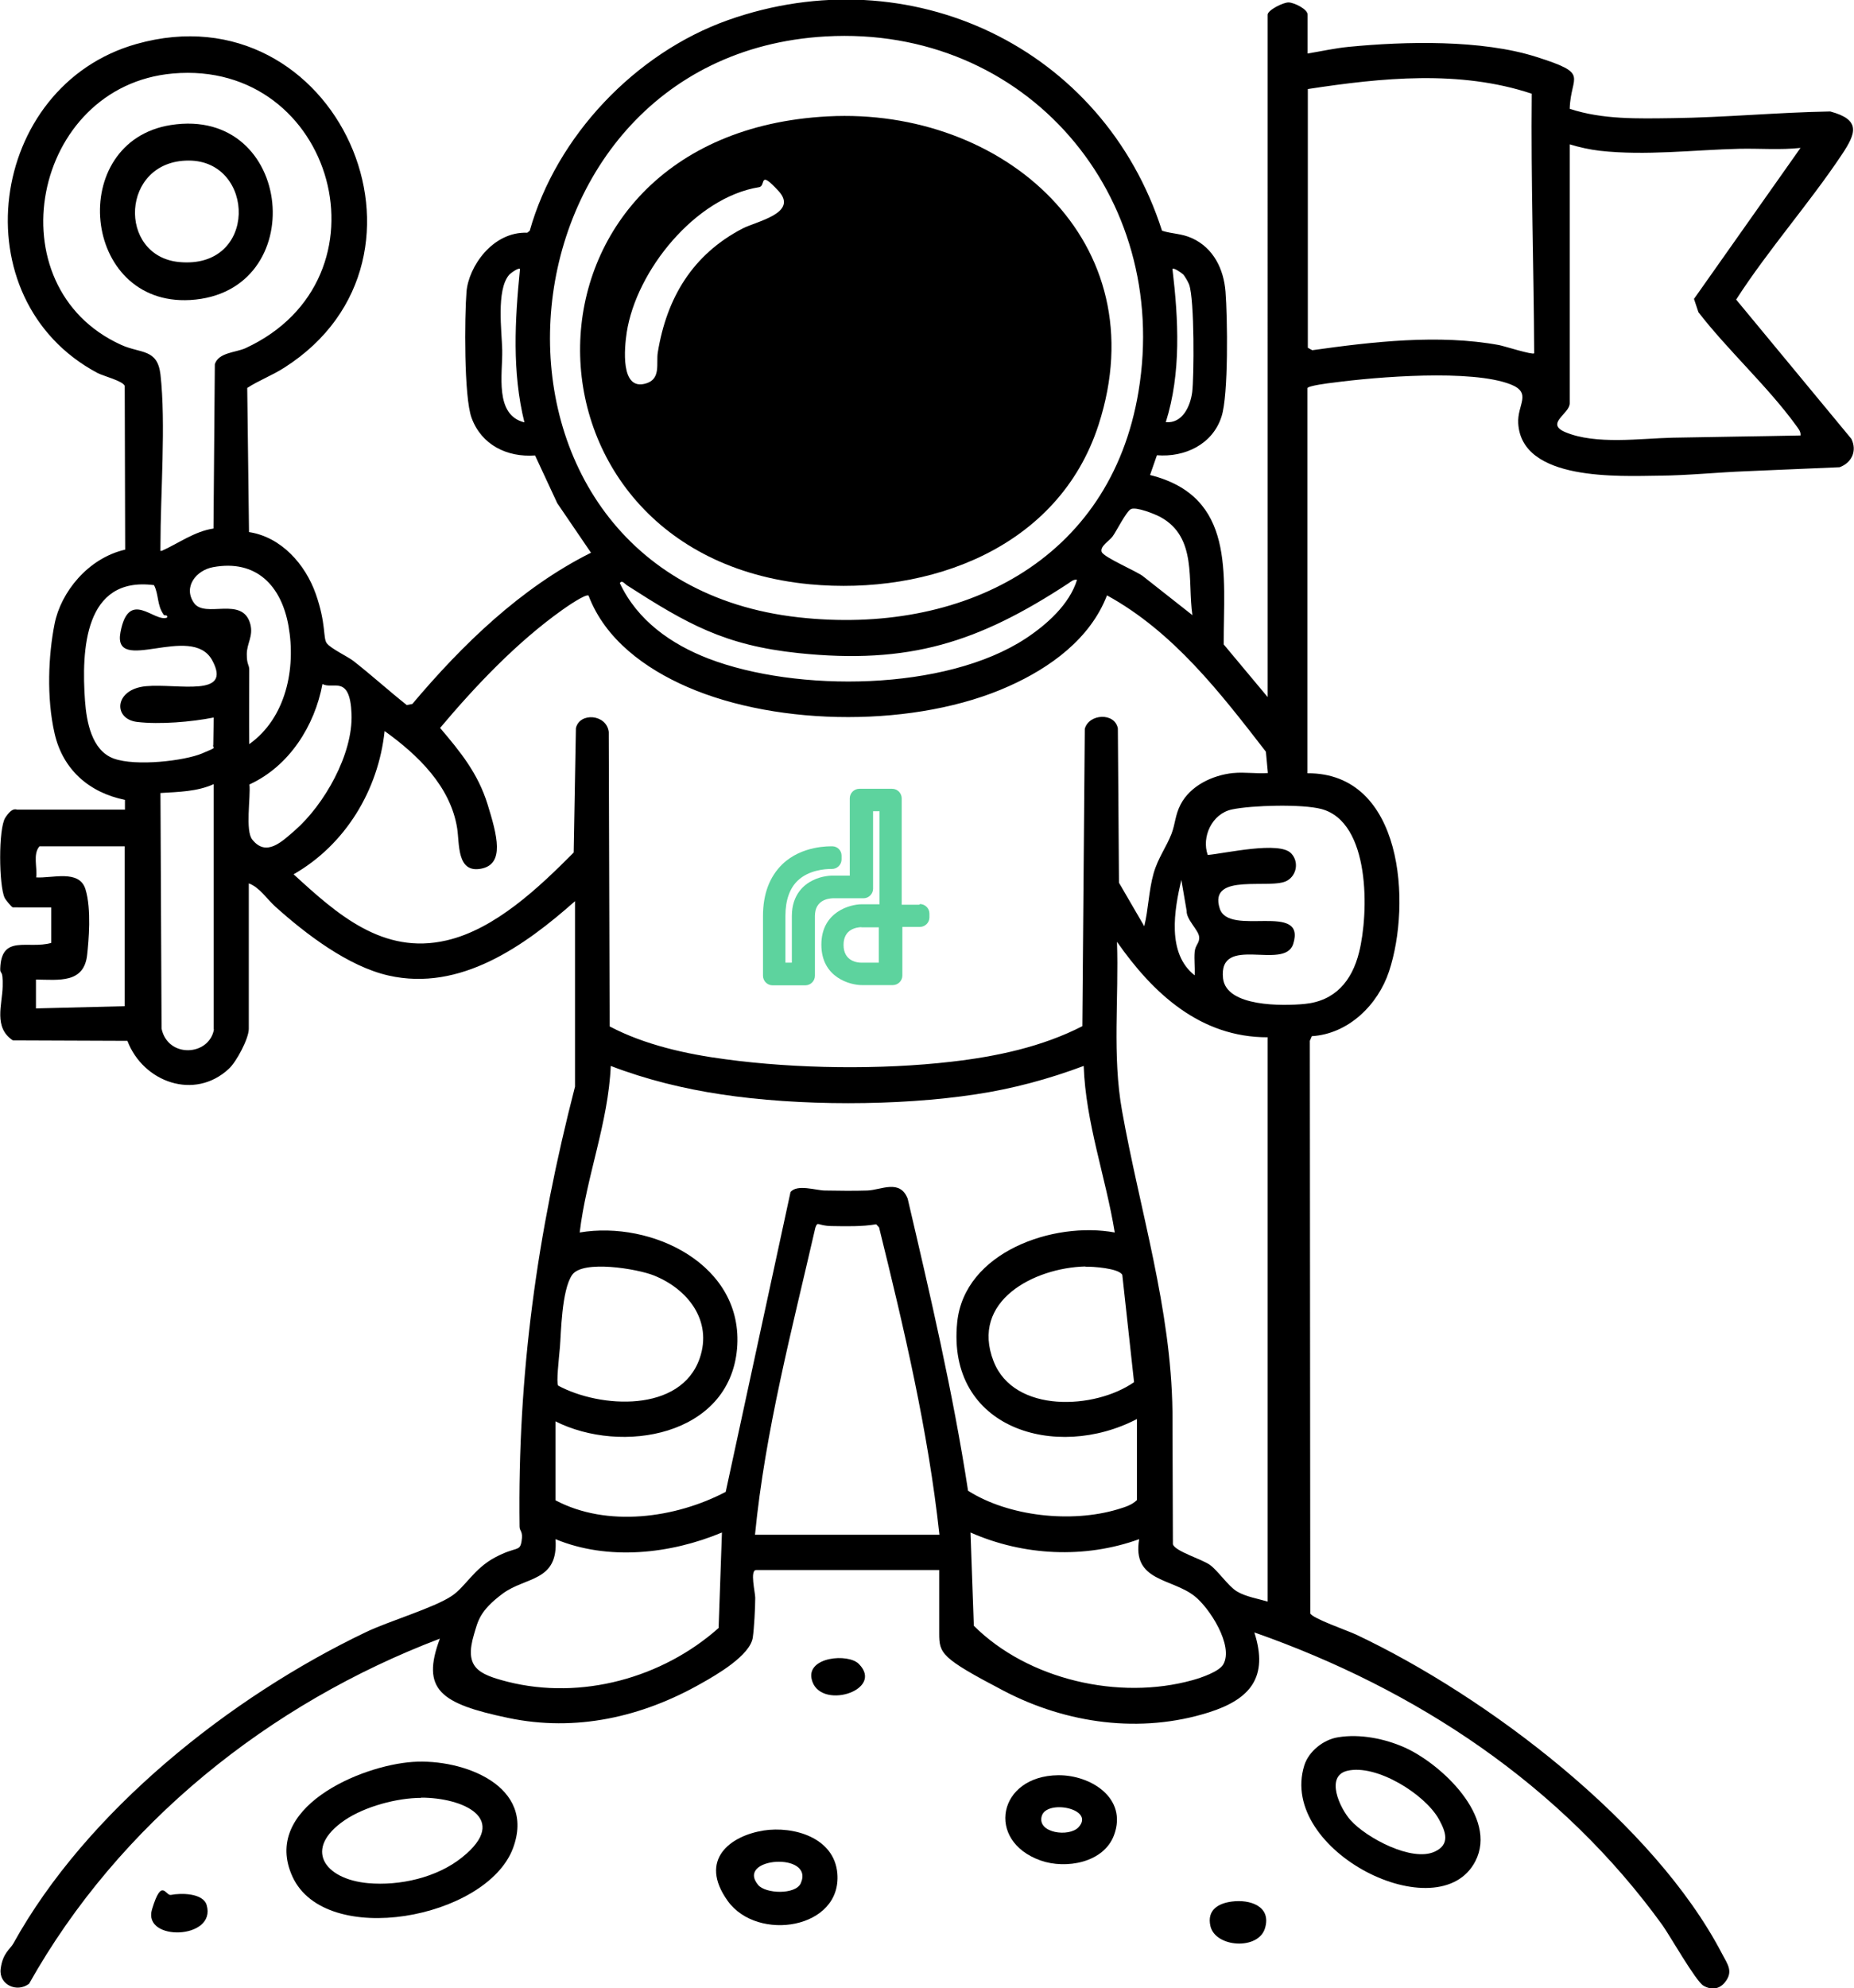
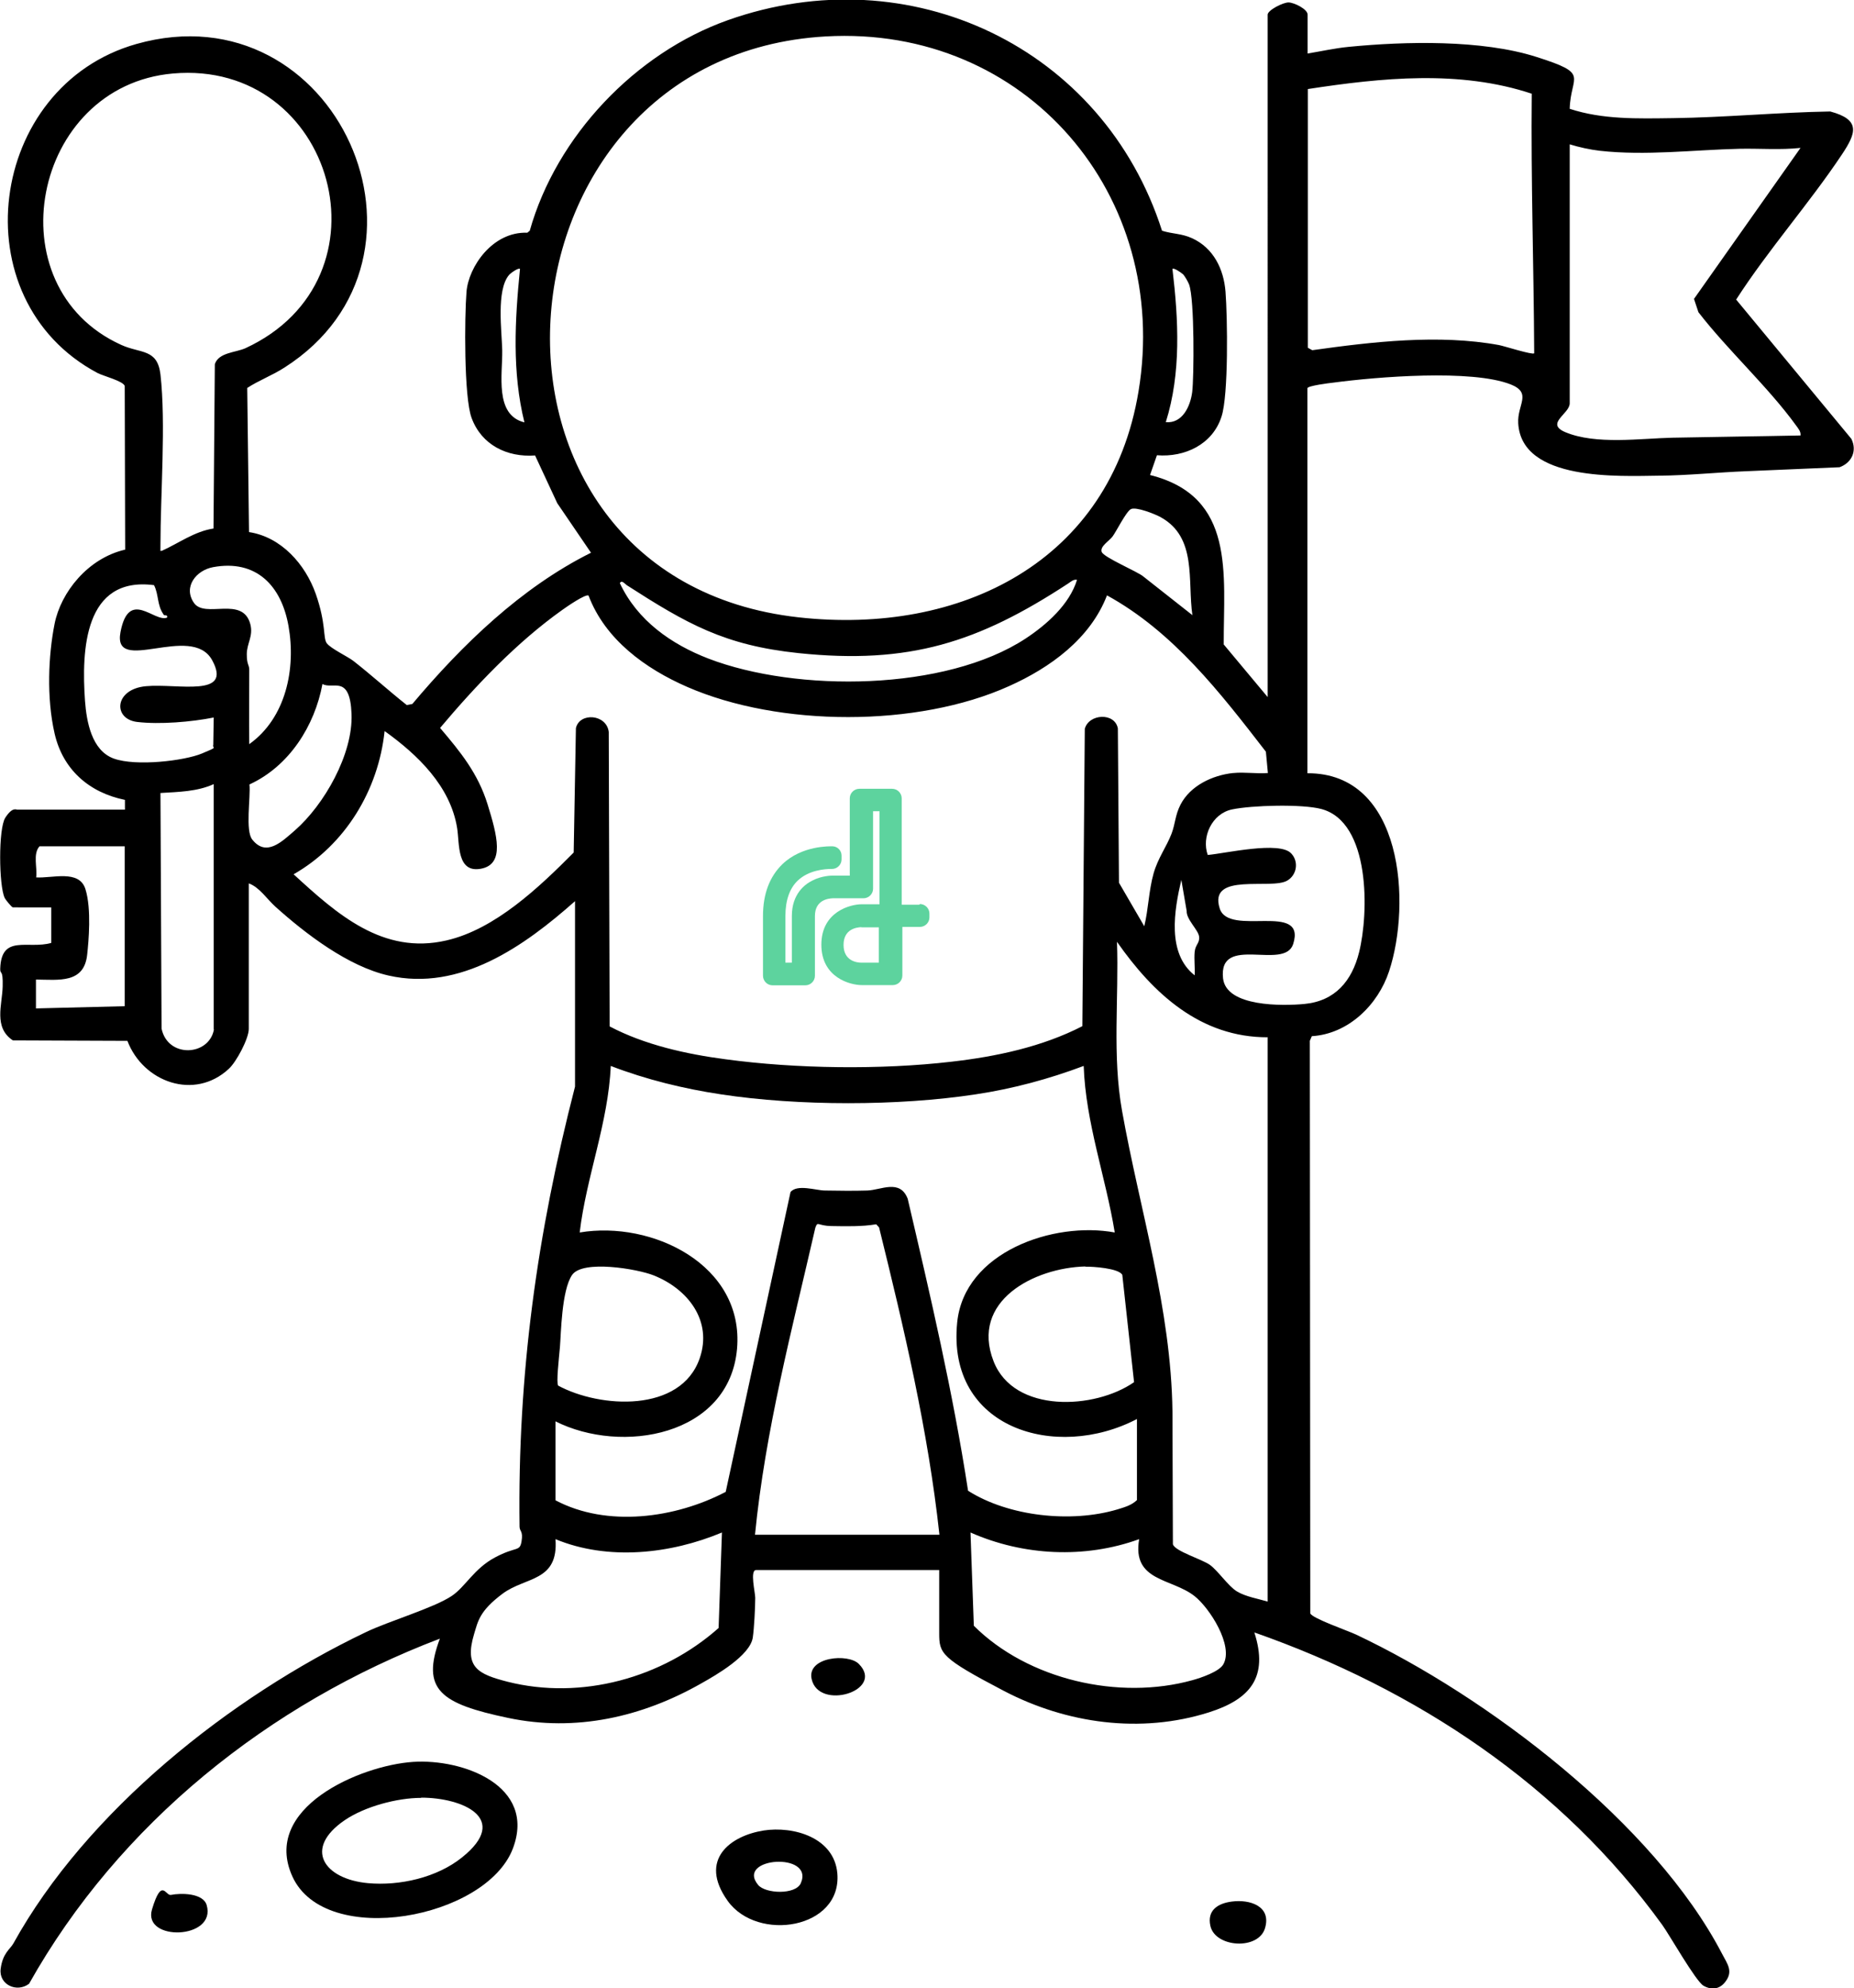
<svg xmlns="http://www.w3.org/2000/svg" id="Ebene_1" version="1.1" viewBox="0 0 835.4 895.3">
  <defs>
    <style>
      .st0 {
        fill: #5dd39e;
      }
    </style>
  </defs>
  <g>
    <path d="M344,824.3c13.7-2.1,31.9,3.2,33.3,19.3,2.1,25-36,31.1-49.4,12.4s1.4-29.4,16.2-31.7ZM341.6,848.8c3.3,4,16.8,4.5,19.2-.7,6.4-14.3-29.5-11.8-19.2.7Z" />
    <g>
      <path d="M56.3,365.1v-4.9c-16.2-3.3-28-13.7-31.7-29.9s-2.8-35.3,0-49.4,14.9-29.5,31.8-33.4l-.2-73.7c-.7-2.2-9.4-4.4-12.2-5.8C-18.5,134.8-5.5,38.7,61.5,19.8c90-25.4,144.3,96.2,66.7,145.7-5.4,3.5-11.6,5.8-16.8,9.2l.8,64.9c14.5,2.2,25.4,14.5,30.1,27.9s3.2,19.7,4.9,22.1,9.4,6,12,8c8.2,6.4,16,13.5,24.1,19.9l2.5-.5c22.5-26.7,49-52.4,80.5-68.1l-15.2-22.3-10-21.5c-12.6.9-24.1-4.7-28.6-16.9-3.5-9.4-3.2-45.6-2.3-56.8s11.7-27.2,27.4-26.6l1.1-.9c12-42.6,47.6-80,89.2-94.8,82-29.1,169.2,12.1,195.7,94.8,4.8,1.5,8.8,1.2,13.6,3.4,9.6,4.4,14.2,13.9,15,24,.9,11.4,1.4,46.7-1.8,56.3-4,12.5-16.5,18.4-29.1,17.4l-3.1,8.9c38.7,9.7,33.1,44.6,33.2,76.3l19.8,23.7V6.6c0-2,7-5.6,9.5-5.5s8.5,3,8.5,5.5v17.5c6.1-1,12.3-2.4,18.5-3,25.6-2.5,59.9-3.3,84.5,4.5s15.5,8.1,15.1,23.4c14.9,4.9,30.8,4.4,46.4,4.2,23.6-.3,47.3-2.6,71-3,13.8,3.7,11.7,9.7,5.3,19.3-14.8,22.2-33.2,42.9-47.7,65.4l51.9,62.7c2.7,5.4.2,10.8-5.3,12.8l-42.2,1.8c-12.8.5-26.2,1.9-39,2-18.1.2-62.1,2.6-63.6-23.6-.5-8.4,6.4-13.6-3.4-17.5-17.6-6.9-60.4-3.4-79.9-.8-1.9.2-11.4,1.4-11.7,2.5v173.4c43.2-.2,46.9,58.7,36.8,89.2-5,15.1-18.3,28.2-34.8,29.2l-.9,2.1.2,257.8c.7,2.2,17.1,7.9,20.5,9.5,59.2,27.9,134.4,84.9,165.1,143.9,2.4,4.6,5.2,7.9,1.2,12.8-2.5,3.1-6.1,3.5-9.6,1.5s-15.4-23-18.6-27.4c-45.6-63-110.8-106.1-183.8-131.7,6.5,20.2-1.9,30.1-20.5,36-30.7,9.7-64.1,5.1-92.4-9.7s-29.1-16.8-29.1-25.9v-28.5h-82.5c-2.9,0-.4,10.1-.4,12.5,0,4.5-.5,13.8-1.1,17.9-1.2,8.1-16.5,16.9-23.3,20.7-26.6,15.1-56.4,21.9-86.9,15.5s-39.4-12.7-30.8-35.7c-76.9,29.2-144.6,83.3-185.1,155.4-5.5,4.2-13.7.4-12.8-6.7s4.3-8.9,5.7-11.4c33.1-59.8,97.9-111.1,158.8-140.2,10.4-5,30.6-10.9,38.7-16.3,6.2-4.1,10-12.3,19.6-17.4s11.1-2.4,11.9-7.2-.9-4.4-.9-6.7c-.9-68.7,7.9-131.8,25-198.1v-83.5c-22.8,20.2-51.7,40.8-84,33.5-18.2-4.1-37.3-18.7-51-31-3.8-3.4-7.2-8.8-12-10.5v65.5c0,4.4-5.6,14.9-9,18-15.5,14.4-38.6,6-45.7-12.6l-51.6-.2c-8.8-5.8-4.8-16-4.6-24.3s-1.2-5-1.1-8c.5-15.7,12.5-8.6,23-11.6v-16H5.8c-.5,0-3.3-3.4-3.7-4.3-2.6-5.4-2.9-31.2.3-36.1s4.9-3.6,5.4-3.6h48.5ZM372.1,16.4c-155.2,8.8-171.5,243.9-12.2,261.6,72.9,8.1,140.4-25,153.1-101.7,14.7-88.3-50.7-165-140.9-159.9ZM72.3,168.6c2.5,22,0,53.9,0,77s-2,.9.5,2.5c7.8-3.5,14.8-8.8,23.4-10.1l.6-74c1.7-5.3,9.3-5.2,13.8-7.2,67.8-31.3,40.1-130.1-32.7-123.7C14.4,38.7-3.2,129.1,54.6,155.3c8.8,4,16.3,1.6,17.7,13.3ZM589.3,40.1v116.5l2,1.1c27.1-3.8,57-7.3,84.2-2.3,2.5.5,15,4.5,15.8,3.7-.2-39-1.5-77.8-1.1-116.9-32.5-10.8-67.6-7.2-100.9-2.1ZM707.3,65.1v116.5c0,4.8-11.2,9.1-2,13,13.8,5.8,34,2.8,48.5,2.5,19.2-.4,38.4-.6,57.5-1,.2-1.8-1-3.1-2-4.5-12.6-17.4-30.7-33.8-44-51l-2-6,48-68c-9.1,1-18.4.2-27.6.4-20.7.5-42.1,3.2-62.8.9-4.4-.5-9.4-1.6-13.6-2.9ZM234.3,121.1c-.6-.7-4.3,1.9-5,2.8-5.7,6.9-3.2,25.1-3,33.8.2,10.7-3.6,29.2,10,32.5-5.6-22.6-4.3-46-2-69ZM532.9,123.4c-.6-.6-4.1-3-4.6-2.3,2.7,22.8,4,46.8-3,69,7.5.7,11.1-7.2,11.9-13.6s1.1-41.6-1.4-48.4c-.5-1.3-1.9-3.7-2.8-4.7ZM537.3,277.1c-2.3-15.6,2.2-35.1-14.3-44.2-2.5-1.4-11.3-4.9-13.5-3.6s-6.6,10.2-8.2,12.3-5.7,4.4-4.9,6.9,16.5,9,18.9,11.2l22.1,17.4ZM112.3,335.1c16.6-11.8,21.1-34.1,17.7-53.2-3.2-18.1-14.5-30.1-34-26.5-7.6,1.4-13.6,8.9-8.6,16.1s22-3.4,25.4,9.6c1.4,5.4-1.6,8.6-1.6,13.5s1.1,4.6,1.1,7c0,11.2-.1,22.4,0,33.5ZM485.3,261.1c-1.6-.3-2.7.8-3.9,1.6-40.6,26.6-71.7,36.6-121.6,31.4-33.4-3.5-50.3-13.2-77.4-30.6-.9-.6-2.2-2.5-3.1-.9,7.9,16.8,23.1,27.5,40,34,39.7,15.2,106.7,14.7,142.9-9.1,9.4-6.2,19.7-15.3,23.1-26.4ZM73.7,276.7c-3-4.2-2.1-8.9-4.3-13.2-31.5-4.1-32.7,29.3-31.1,52.1.7,9.4,3,22.4,13,26s31.8,1,39.7-2.3,4.5-2,5.1-3.9l.2-12.3c-10,2-24.3,3.2-34.5,2-11-1.3-10.4-14.8,4-16.1s39.1,5.3,29.8-11.7-45.1,7.1-41.3-12.7,15.3-4.1,21-6.5c.4-1.5-1.2-.7-1.6-1.3ZM555.8,348.1c4.9-.5,10.5.4,15.5,0l-.9-9.6c-20.5-26.5-41.7-54-71.6-70.4-7.5,19.5-25.6,32.6-44.2,40.9-41.3,18.6-103.5,18.4-145,.3-18.8-8.2-36.9-21.3-44.4-41.1-1.3-.9-10.1,5.2-11.9,6.5-20.4,14.5-38.9,34-55,53.1,9.2,10.8,17.1,20.5,21.4,34.4s7.9,27-3,29-9.6-11.1-10.7-18.2c-3-19-17.9-33.2-32.7-43.8-2.8,26.6-17.7,51.2-41,64.5,19.5,17.9,40.2,36.4,68.8,29.8,22-5,42-24.1,57.4-39.6l1-56c1.6-7.2,13.8-6.4,14.8,1.7l.4,132.6c15.7,8.3,34.6,12.5,52.2,14.8,31.7,4.3,70.1,4.8,101.8,1.1,20.2-2.3,40.9-6.7,59-16l1.1-133.9c1.8-6.8,13.5-7.5,14.9-.2l.5,69.5,11.4,19.6c1.9-7.8,2-16,4.2-23.8,2-7,5.8-11.9,8.1-17.9,1.7-4.5,1.6-8.3,4-13,4.4-8.6,14.4-13.3,23.7-14.3ZM112.4,353.2c.6,5.8-2,20.9,1.3,24.9,6.3,7.9,13.3.9,19.1-4.1,13.3-11.6,26.3-34.4,25.6-52.5s-8.5-10.8-13.1-13.5c-3.5,18.9-15,37-32.8,45.2ZM96.3,463.6v-110.5c-7.5,3.4-15.9,3.5-24,4l.5,106.1c2.8,13.4,21.4,12.4,23.6.4ZM581.9,384.4c3.4,3.7,2.4,9.6-1.8,12.1-7.2,4.4-35.8-4-30.5,12.6,4.1,13,39.2-3.3,33.1,16-3.9,12.2-33.8-4.7-31.6,15.5,1.5,12.9,27,12.4,36.6,11.5,13.9-1.3,21.5-10.4,24.7-23.3,4.4-17.6,5.2-58.6-17-64.5-8.7-2.3-31.3-1.7-40.3.2s-13.8,12.4-10.9,20.5c7.9-.7,32.4-6.4,37.6-.7ZM56.3,381.1H17.8c-3.1,3.5-.9,9.6-1.5,14,7.2.5,19.4-3.7,22.2,5.3s1.4,23.7.8,29.3c-1.3,13.3-12.8,11.5-23.1,11.4v13s40-1,40-1v-72ZM538.3,439.1c.2-3.4-.3-7,0-10.4s2.4-4,2-7-5.8-7.7-5.6-11.5l-2.4-14c-3.2,13.7-6.6,33.1,6,43ZM571.3,467.1c-30.4.1-51.7-19.7-68-43,.9,25.4-2.2,51.2,2.3,76.2,8,44.8,22.1,88.9,22.7,135.3l.2,59.8c1,3.2,13.1,6.7,16.7,9.3s8.2,9.5,12.1,11.9,9.9,3.4,13.9,4.6v-254ZM250.3,640.1v35.5c23.2,12.3,54,8.1,76.7-3.8l29.2-135c3-3.7,11.6-.7,15.5-.7,6.2.1,12.9.2,19.1,0s14.7-5.3,18.2,3.7c10.2,43.6,20.4,87.2,27.2,131.5,18.3,11.6,46.5,14.6,67.3,8.4,3.2-1,6.3-1.8,8.8-4.2v-36.5c-36.4,19-85.8,4.4-81-43.5,3.2-31.8,43.5-45.6,71-40.5-4.1-25.1-13.1-49.4-14-75-15.7,5.9-32,10.3-48.7,12.8-34.8,5.3-79.9,5.3-114.7,0-16.7-2.5-33.9-6.7-49.7-12.8-1.1,25.6-11,49.8-14,75,32.6-5.5,74.2,14.6,70.9,52.4-3.5,39.3-52,47.7-81.9,32.6ZM423.3,691.1c-5.1-46.9-15.9-92.7-27.2-138.4l-1.3-1.4c-6.4,1.1-13.6.9-20.1.8s-6.1-2.4-7.3.7c-10.5,45.8-22.6,91.4-27.2,138.3h83ZM251.4,623.9c19,10.3,55.4,12.4,63.9-12.3,5.8-16.9-5.4-31.2-20.8-37.3-7.3-2.9-31.9-7.1-36.7-.2s-5,26.8-5.5,32.5-1.7,16-.8,17.3ZM489,570.3c-23,.6-51.9,15.5-41.3,42.7,9.2,23.6,45.7,21.7,63.3,9.4l-5.3-48.3c-1.5-3-13.4-3.8-16.7-3.7ZM250.3,693.1c1.4,19.3-13.5,16.8-23.9,24.6s-11,12.3-12.8,18.2c-4.5,15,1.9,18,15.1,21.4,33.2,8.4,69.8-1.7,95.1-24.2l1.5-43c-23.2,9.7-51.3,12.8-75,3ZM513.3,693.1c-24.6,8.9-52.2,7.5-76-3l1.5,42c24.4,24.3,65.4,33.7,98.5,24.5,3.7-1,12-3.8,13.9-7.1,4.8-8.4-6.2-25.5-13-30.8-10.3-8.1-28.2-6.5-24.9-25.6Z" />
-       <path d="M603,782.3c9.8-1.6,20.9.6,29.9,4.6,16.5,7.4,42.1,31.3,31.9,51.2-16.3,31.6-89.1-4.5-77.1-43.1,2-6.4,8.7-11.7,15.3-12.7ZM608.6,819.7c7.1,7.9,27.6,18.9,37.9,14.1,7.1-3.3,4.9-9,1.9-14.5-6.3-11.4-28.2-25-41.3-21.9-10.1,2.4-3.4,16.8,1.4,22.2Z" />
-       <path d="M476.9,799.4c14.6-.1,31.2,10.3,25.1,26.9-4.6,12.6-21.8,15.5-33.1,11.5-24.9-8.8-19.3-38.1,7.9-38.4ZM486,822.8c7.6-8.3-14.4-12.7-16.6-5s12.4,9.6,16.6,5Z" />
      <path d="M555,856.3c8.1-1.1,18,2,15,12s-22.4,8.7-24.6-1c-1.6-7.1,3.4-10.2,9.6-11Z" />
      <path d="M77,853.3c4.5-.9,14.4-.9,16.1,4.5,4.7,15.7-29,16.6-24.6,2s6.1-6,8.5-6.5Z" />
-       <path d="M373.1,52.4c78.9-4.1,148.7,56.3,121.9,138.9-17.9,55.4-76.2,76.9-130.2,71.8-138.6-13.3-139.9-203,8.3-210.7ZM342,84.3c-28.7,4.6-55.3,37.6-59.6,65.4-1,6.6-3.1,26.8,8.9,22.9,6.6-2.1,4.3-9.1,5.1-13.9,4-24.6,15.7-44.1,38.2-55.8,6.1-3.2,25.4-6.9,16.2-16.9s-5.5-2.2-8.8-1.7Z" />
-       <path d="M77,56.3c55.6-8.7,63.3,75.6,8.7,78.8-49.1,2.8-55.8-71.4-8.7-78.8ZM85,72.3c-30.7,0-32.2,43-4.3,45.7,35.7,3.4,34.5-45.7,4.3-45.7Z" />
      <g>
        <path d="M186.1,793.4c22.5-1.5,55.7,10.7,45,39-12,31.6-84.4,45.1-99.3,12.7-14.2-30.9,30.4-50.1,54.3-51.7ZM189.8,809.6c-10.9,0-25.4,3.9-34.4,10-19,12.9-9.3,26.6,10.4,28.4,14.3,1.3,31.1-2.5,42.4-11.6,22-17.6.1-26.9-18.4-26.9Z" />
        <path d="M387,749.3c11.9,12-18.2,21.3-21.3,6.7-2.1-9.9,16.5-11.6,21.3-6.7Z" />
      </g>
    </g>
  </g>
  <path class="st0" d="M414.2,407.4h-7.9v-47.9c0-2.3-1.9-4.3-4.3-4.3h-14.8c-2.3,0-4.3,1.9-4.3,4.3v34.8h-8s-4.6,0-8.8,2.2c-3.5,1.7-9.3,6.1-9.3,16v21h-2.9v-21c0-7.1,1.9-12.5,5.6-16,5-4.7,12.2-5.2,15.1-5.2h.3c2.3,0,4.3-1.9,4.3-4.3v-1.7c0-2.3-1.8-4.1-4-4.2-1.4,0-13.8-.4-22.6,8-5.8,5.6-8.8,13.4-8.8,23.4v26.9c0,2.3,1.9,4.3,4.3,4.3h14.8c2.3,0,4.3-1.9,4.3-4.3v-26.9c0-7.3,6.1-7.9,8-8h13.9c2.3,0,4.3-1.9,4.3-4.3v-34.9h2.9v41.9h-8c-5.1,0-18.2,3.3-18.2,18.2s13.1,18.2,18.2,18.2h14c2.3,0,4.3-1.9,4.3-4.3v-21.9h7.9c2.3,0,4.3-1.9,4.3-4.3v-1.7c0-2.3-1.9-4.3-4.3-4.3ZM388.1,417.6h7.9v15.9h-7.9c-1.9,0-8-.7-8-8s6.1-7.9,8-8Z" />
</svg>